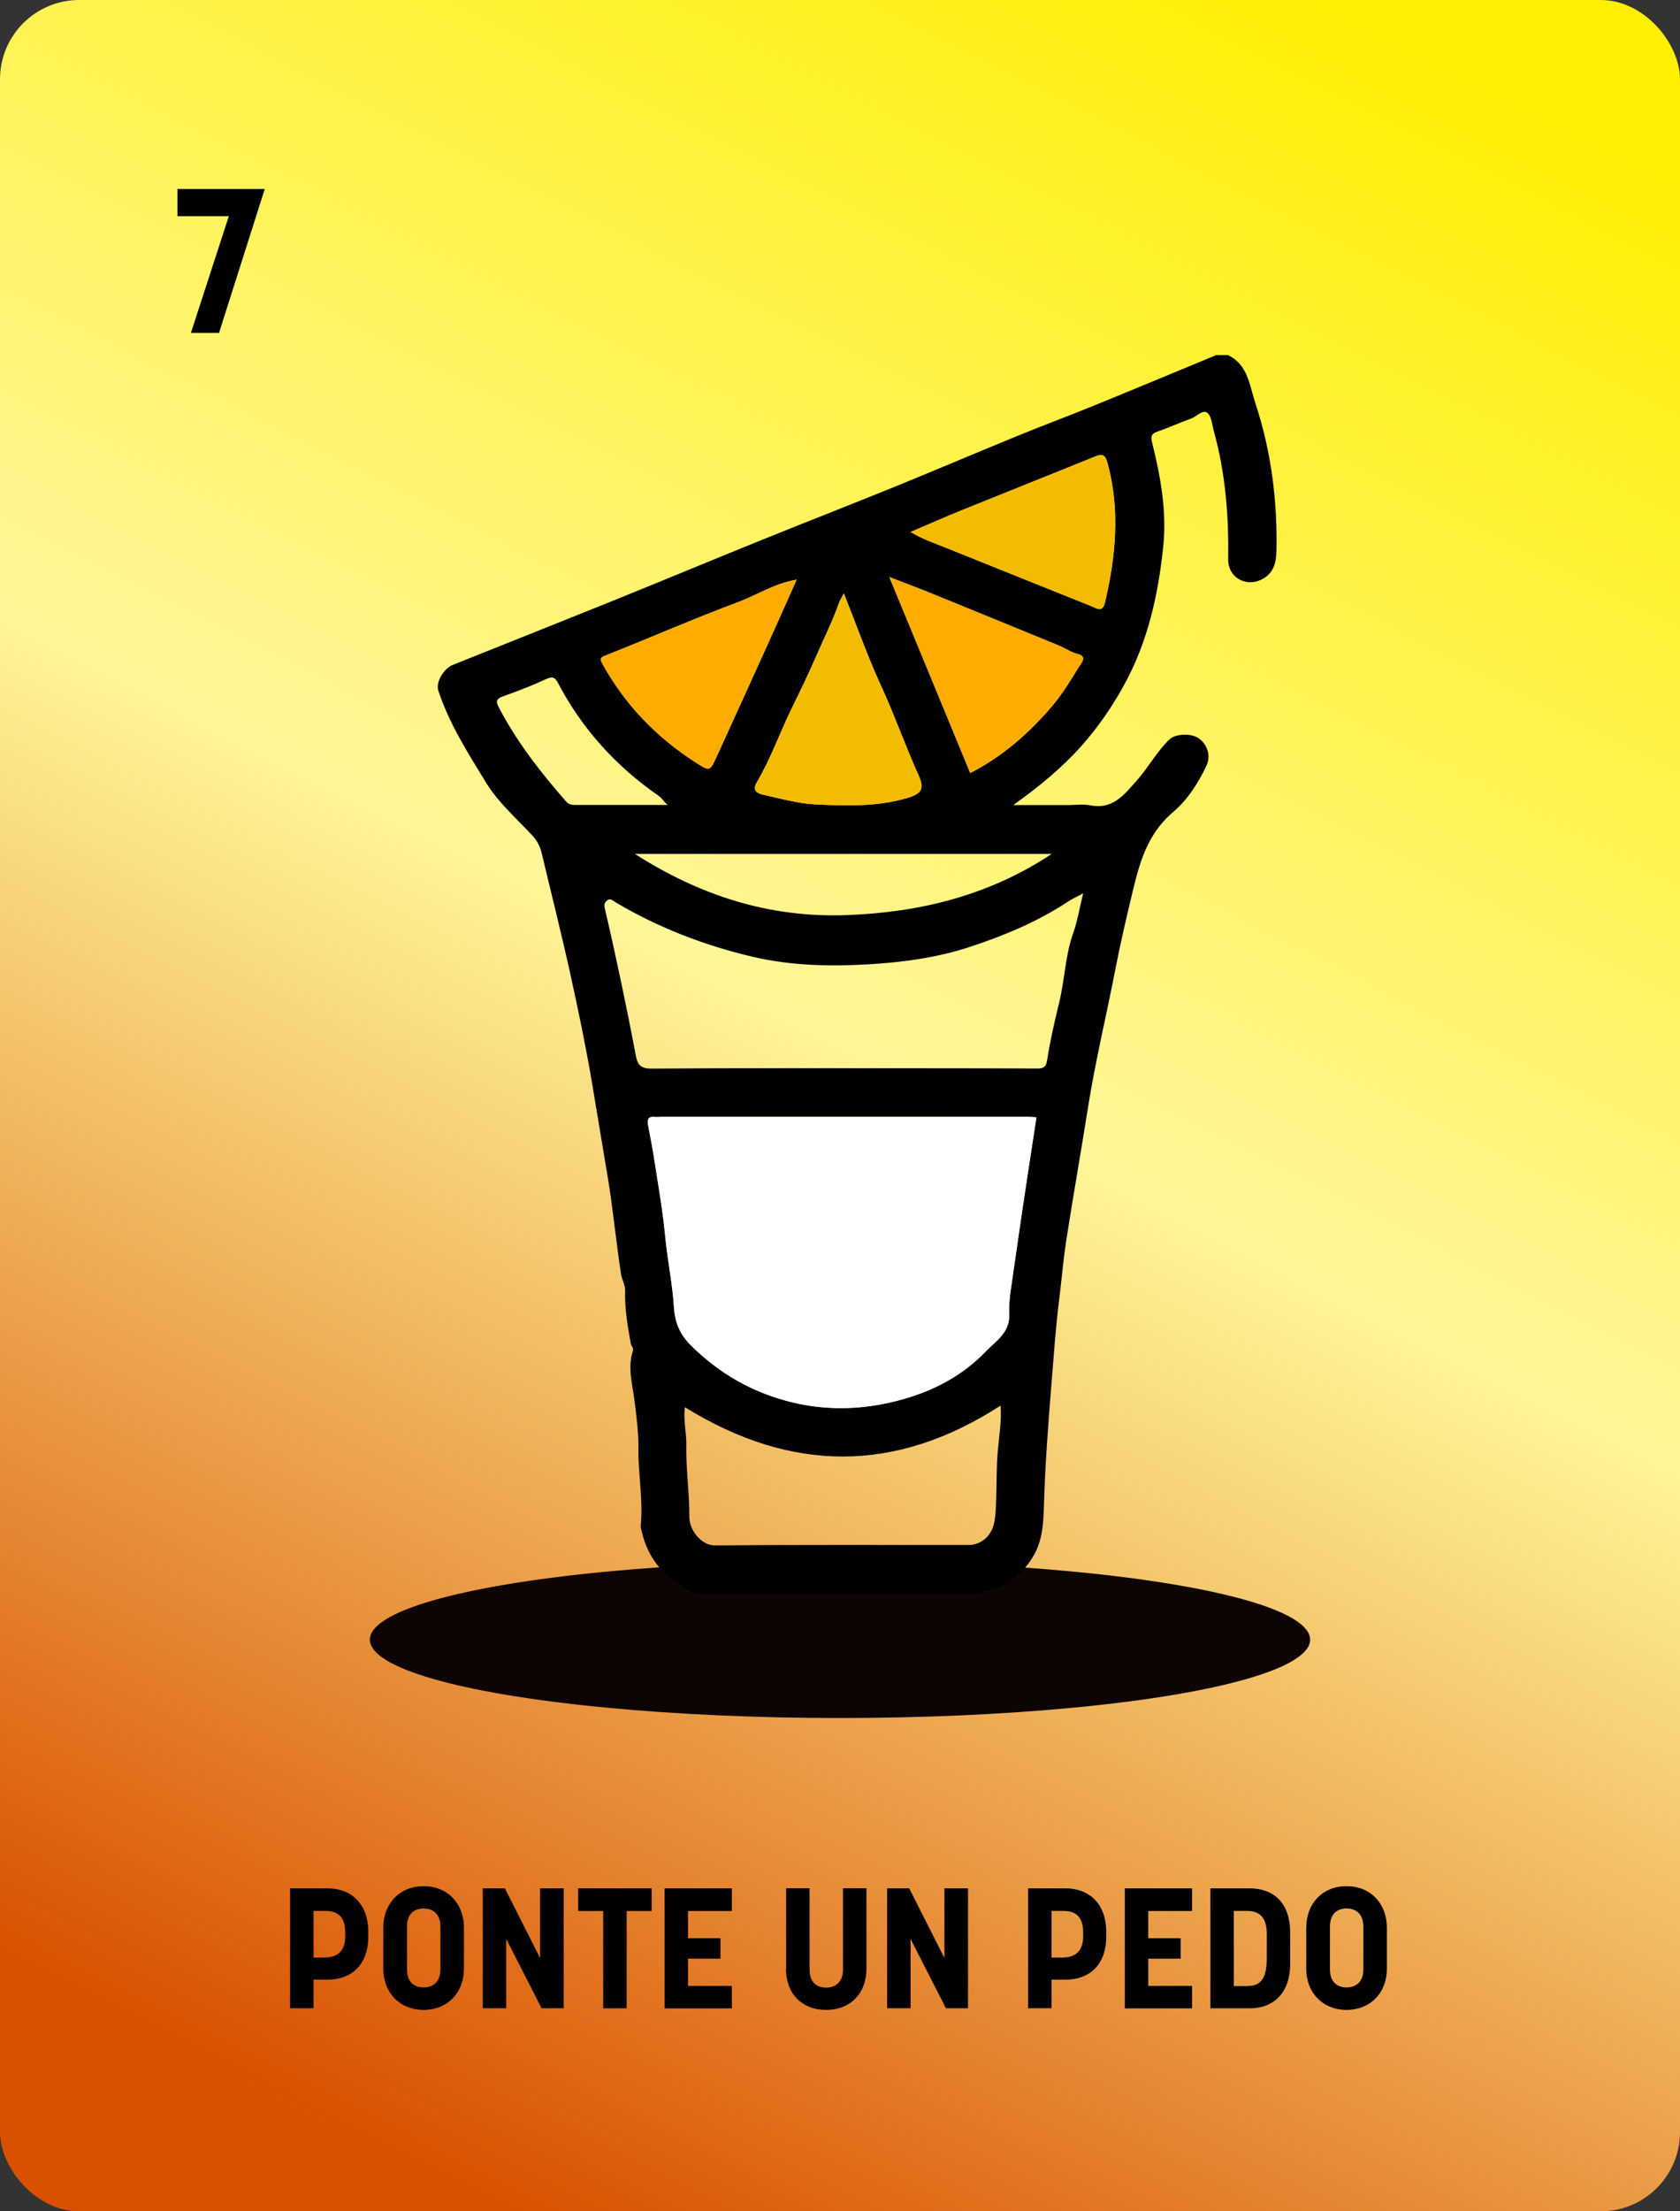
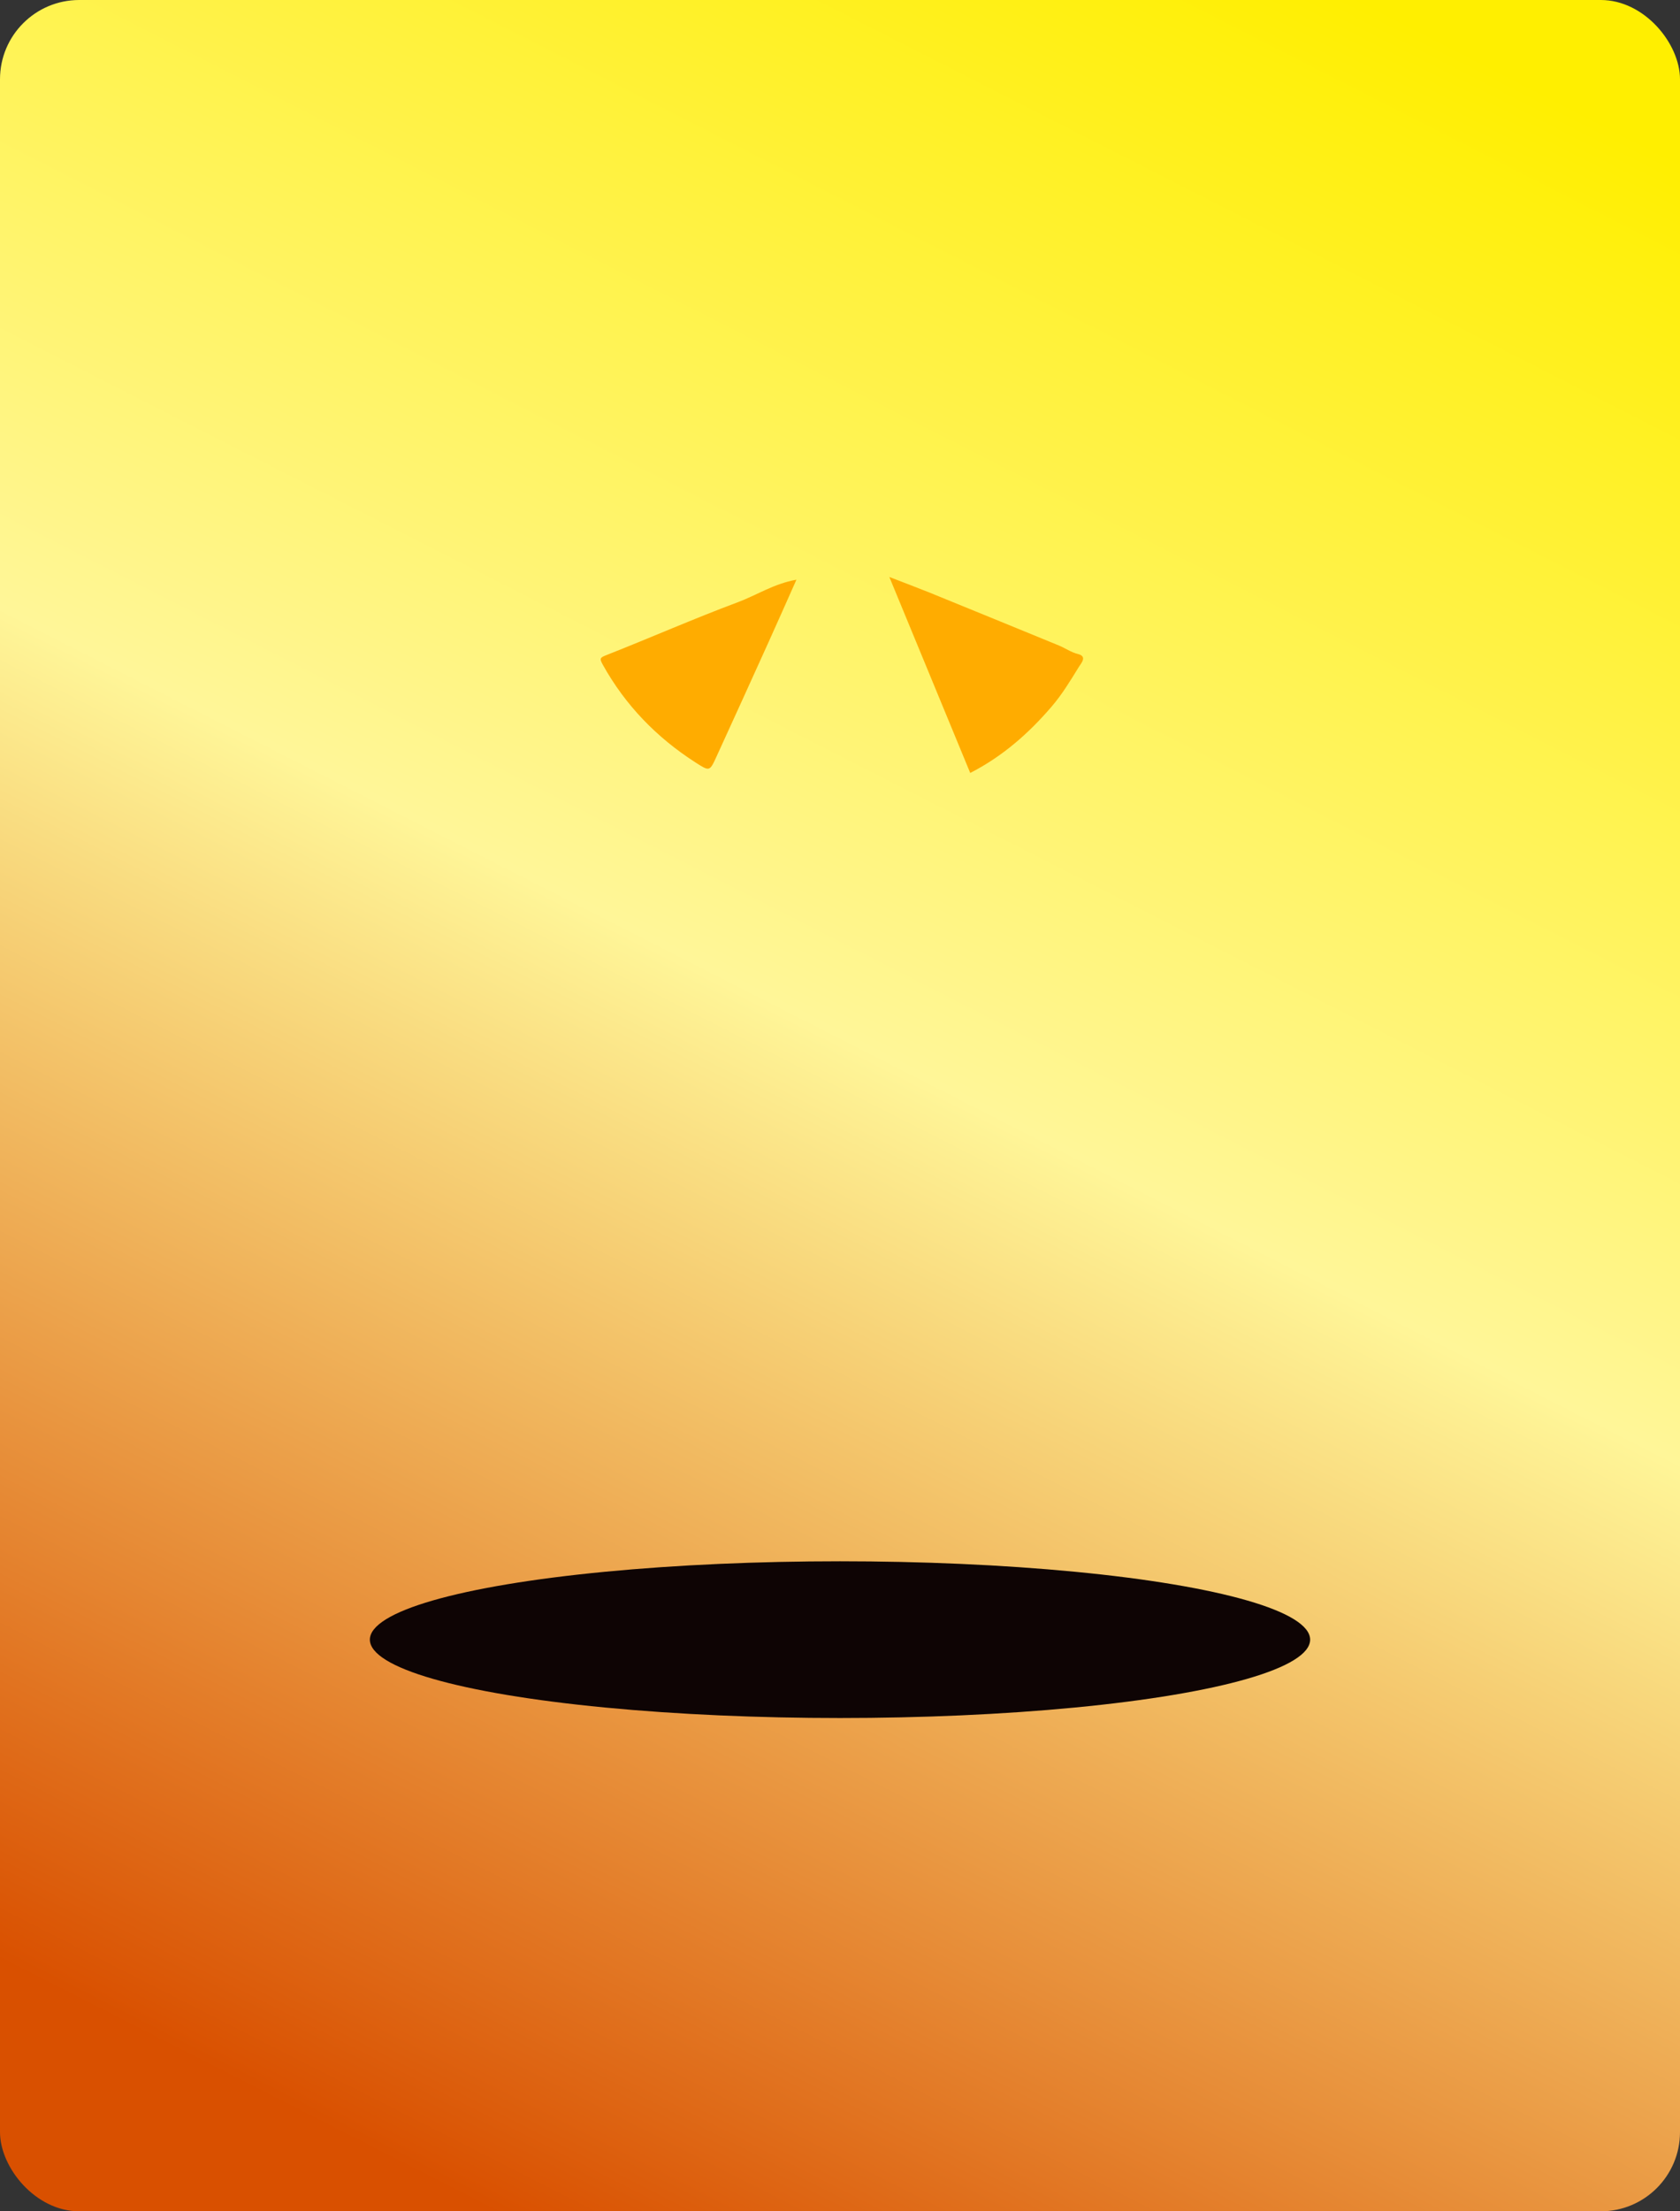
<svg xmlns="http://www.w3.org/2000/svg" id="Capa_1" data-name="Capa 1" viewBox="0 0 190 250">
  <rect x="0" y="0" width="190" height="250" fill="#333333" stroke="none" />
  <defs>
    <linearGradient id="Degradado_sin_nombre_25" data-name="Degradado sin nombre 25" x1="36.32" y1="240.21" x2="157.75" y2="1.8" gradientUnits="userSpaceOnUse">
      <stop offset="0" stop-color="#d95000" />
      <stop offset=".51" stop-color="#fff698" />
      <stop offset="1" stop-color="#ffef00" />
    </linearGradient>
    <style>.cls-1{fill:#f4bc00}.cls-3{fill:#ffac00}</style>
  </defs>
  <rect width="190" height="250" rx="8.96" ry="8.96" style="fill:url(#Degradado_sin_nombre_25)" />
-   <path d="M32.81 213.49h4.25c2.67 0 4.59 1.75 4.59 4.92v.54c0 3.19-1.92 4.86-4.59 4.86h-1.6v3.23h-2.65v-13.55zm3.98 7.81c1.15 0 2.25-.54 2.25-2.36v-.5c0-2-1.13-2.4-2.25-2.4h-1.33v5.27h1.33zM43.35 222.56v-4.61c0-2.77 1.86-4.71 4.56-4.71s4.56 1.94 4.56 4.71v4.61c0 2.75-1.88 4.67-4.56 4.67s-4.56-1.92-4.56-4.67zm4.56 2.13c.9 0 1.9-.48 1.9-2.04v-4.81c0-1.52-.9-2.08-1.9-2.08-.94 0-1.88.5-1.88 2.06v4.81c0 1.52.88 2.06 1.88 2.06zM54.6 213.49h2.5l3.98 7.88v-7.88h2.67v13.55h-2.5l-4-7.84v7.84H54.6v-13.55zM68.22 216.05h-2.83v-2.56h8.31v2.56h-2.83v11h-2.65v-11zM75.16 213.49h7.61v2.56h-4.96v3.08h3.67v2.31h-3.67v3.08h4.96v2.54h-7.61v-13.55zM88.91 222.56v-9.08h2.65v9.17c0 1.5.85 2.06 1.88 2.06.98 0 1.9-.56 1.9-2.06v-9.17h2.65v9.08c0 2.88-1.88 4.67-4.56 4.67s-4.54-1.77-4.54-4.67zM100.33 213.49h2.5l3.98 7.88v-7.88h2.67v13.55h-2.5l-4-7.84v7.84h-2.65v-13.55zM116.27 213.49h4.25c2.67 0 4.59 1.75 4.59 4.92v.54c0 3.19-1.92 4.86-4.59 4.86h-1.6v3.23h-2.65v-13.55zm3.98 7.81c1.15 0 2.25-.54 2.25-2.36v-.5c0-2-1.13-2.4-2.25-2.4h-1.33v5.27h1.33zM127.21 213.49h7.61v2.56h-4.96v3.08h3.67v2.31h-3.67v3.08h4.96v2.54h-7.61v-13.55zM136.89 213.49h4.46c2.69 0 4.56 1.65 4.56 4.96v3.58c0 3.27-1.87 5.02-4.56 5.02h-4.46V213.5zm4.15 11.04c1.27 0 2.23-.5 2.23-3.15v-2.63c0-1.46-.38-2.71-2.23-2.71h-1.5v8.5h1.5zM147.73 222.56v-4.61c0-2.77 1.86-4.71 4.56-4.71s4.56 1.94 4.56 4.71v4.61c0 2.75-1.88 4.67-4.56 4.67s-4.56-1.92-4.56-4.67zm4.56 2.13c.9 0 1.9-.48 1.9-2.04v-4.81c0-1.52-.9-2.08-1.9-2.08-.94 0-1.88.5-1.88 2.06v4.81c0 1.52.88 2.06 1.88 2.06zM25.88 24.44h-5.81v-3.07h9.87l-5.17 16.27h-3.18l4.29-13.2z" />
  <ellipse cx="95" cy="185.37" rx="53.17" ry="8.86" style="fill:#0e0404" />
  <g>
-     <path d="M138.89 40.15c2.25 1.09 2.41 3.39 3.07 5.38 1.81 5.46 2.52 11.08 2.4 16.81-.03 1.34-.35 2.53-1.73 3.2-1.78.86-3.77-.3-3.73-2.31.08-4.9-.31-9.75-1.62-14.49-.2-.72-.25-1.67-.74-2.07-.5-.41-1.2.42-1.83.65-1.28.45-2.51 1.03-3.8 1.47-.7.24-.79.52-.61 1.25.96 3.87 1.68 7.77 1.25 11.81-.57 5.44-1.74 10.7-4.4 15.55-1.35 2.47-2.92 4.76-4.8 6.88-2.21 2.49-4.74 4.58-7.76 6.74h6.13c.87 0 1.76-.14 2.59.03 2.54.49 3.79-1.16 5.23-2.78 1.33-1.49 2.27-3.27 3.7-4.66.7-.68 2.52-.74 3.36-.12.98.71 1.35 2 .85 3.07-.94 1.99-2.17 3.89-3.79 5.26-3 2.54-3.85 5.96-4.68 9.46-.64 2.69-1.27 5.39-1.8 8.11-1.02 5.31-2.31 10.57-3.15 15.92-.78 4.95-1.66 9.89-2.43 14.85-.36 2.33-.55 4.68-.84 7.02-.38 3.02-.58 6.05-.83 9.08-.38 4.67-.73 9.33-.87 14.02-.06 1.93-.14 3.95-1.27 5.77-1.31 2.12-3.09 3.4-5.49 3.89-.1.02-.19.15-.28.23H78.75c-3.21-1.39-5.44-3.63-6.2-7.15-.04-.18-.11-.36-.09-.53.3-2.93-.3-5.83-.26-8.76.03-1.71-.22-3.59-.44-5.38-.22-1.81-.8-3.71-.2-5.57.14-.42-.16-.57-.21-.85-.37-1.98-.71-3.97-.65-6 .02-.63-.35-1.22-.46-1.87-.58-3.71-.91-7.45-1.54-11.17-.59-3.47-1.15-6.96-1.74-10.44-.71-4.16-1.57-8.31-2.48-12.43-1-4.53-2.14-9.03-3.21-13.54-.19-.79-.51-1.44-1.09-2.05-1.81-1.94-3.87-3.75-5.23-5.98-2.03-3.32-4.15-6.64-5.38-10.38-.31-.94.6-2.48 1.64-2.9 5.94-2.38 11.88-4.74 17.81-7.13 5.85-2.36 11.67-4.79 17.51-7.15 4.88-1.97 9.78-3.88 14.66-5.86 4.71-1.92 9.39-3.91 14.1-5.84 2.77-1.13 5.57-2.17 8.34-3.3 4.64-1.89 9.27-3.82 13.91-5.74h1.37zm-21.67 86.16c-.35-.02-.71-.05-1.07-.05H74.9c-.27 0-.55.04-.82.01-.79-.08-.91.3-.77.98.28 1.44.55 2.88.77 4.33.42 2.73.91 5.45 1.16 8.21.25 2.66.82 5.29.98 7.95.11 1.73.67 3.1 1.85 4.28 3.28 3.28 7.14 5.47 11.67 6.55 3.35.79 6.75.81 10.04.17 4.4-.85 8.52-2.63 11.71-5.96 1.14-1.19 2.74-2.1 2.65-4.23-.03-.79.02-1.7.15-2.54.45-3.13.89-6.26 1.36-9.39.51-3.42 1.04-6.84 1.57-10.31zm5.27-25.31c-.71.39-1.27.64-1.78.98-3.42 2.25-7.19 3.81-11.02 5.07-3.73 1.23-7.69 1.76-11.62 1.98-4.31.24-8.66.14-12.89-.85-5.45-1.27-10.64-3.27-15.48-6.12-.36-.21-.64-.58-1.06-.24-.43.34-.27.75-.16 1.22.63 2.7 1.22 5.4 1.79 8.11.57 2.71 1.12 5.43 1.63 8.16.19 1.04.53 1.51 1.78 1.5 9.8-.07 19.6-.04 29.4-.04 4.69 0 9.39.01 14.08.03.68 0 1.12 0 1.27-.95.33-2.18.83-4.33 1.35-6.47.64-2.6.68-5.32 1.59-7.87.48-1.36.71-2.8 1.13-4.51zm-45.03 58.1c-.2 1.51.19 2.89.16 4.26-.06 2.72.36 5.42.34 8.13-.01 1.5 1.37 3.24 2.88 3.23 9.56-.09 19.13-.04 28.7-.05 1.39 0 2.52-.99 2.85-2.32.25-1.02.24-2.05.28-3.08.06-1.75.02-3.5.18-5.27.15-1.68.44-3.41.31-5.09-11.92 7.71-23.72 7.58-35.69.19zm17.98-92.02c-.24.47-.44.75-.55 1.06-.71 2.06-1.7 4.01-2.56 5.99-.86 1.98-1.8 3.94-2.76 5.89-1.37 2.79-2.4 5.75-3.98 8.43-.56.96.1 1.25.73 1.39 1.98.44 3.98 1.01 5.99 1.1 3.45.15 6.93.28 10.32-.74 1.61-.48 1.95-1.01 1.24-2.59-1.52-3.36-2.73-6.84-4.28-10.2-1.52-3.31-2.73-6.76-4.16-10.34zM71.8 96.54c7.32 4.68 15.16 7.24 23.92 6.92 8.33-.31 16.09-2.2 23.23-6.92H71.81zm37.94-9.15c3.63-1.86 6.6-4.47 9.18-7.48 1.19-1.38 2.15-2.98 3.11-4.53.23-.37.99-1.16-.12-1.43-.81-.2-1.44-.67-2.17-.97-4.88-2-9.76-4-14.65-5.99-1.44-.59-2.91-1.13-4.51-1.75 3.1 7.51 6.11 14.79 9.15 22.16zM90.09 65.53c-2.57.45-4.5 1.76-6.63 2.55-4.98 1.85-9.85 4-14.79 5.95-.78.31-.88.37-.45 1.14 2.55 4.57 6.07 8.19 10.45 11.01 1.61 1.03 1.61 1.06 2.4-.67 1.97-4.32 3.94-8.64 5.9-12.97 1.02-2.25 2.02-4.52 3.13-7.01zM103 60.14c1.36.83 2.69 1.26 3.97 1.78 5.49 2.2 10.98 4.41 16.47 6.61.57.23 1.25.78 1.53-.4 1.22-5.2 1.72-10.4.32-15.68-.3-1.14-.63-1.17-1.53-.8-5.01 2.04-10.03 4.03-15.04 6.06-1.88.76-3.74 1.59-5.72 2.43zM75.54 91c-.44-.28-.64-.74-1-.99-4.83-3.34-8.68-7.56-11.42-12.77-.32-.6-.58-.83-1.33-.48-1.58.74-3.23 1.37-4.88 1.96-.75.27-.88.52-.5 1.25 2.03 3.9 4.71 7.32 7.58 10.61.3.35.65.43 1.07.42h10.48z" />
-     <path d="M117.21 126.32c-.53 3.48-1.06 6.89-1.57 10.31-.46 3.13-.91 6.26-1.36 9.39-.12.84-.18 1.75-.15 2.54.09 2.13-1.51 3.04-2.65 4.23-3.19 3.33-7.31 5.11-11.71 5.96-3.29.63-6.69.62-10.04-.17-4.53-1.07-8.4-3.27-11.67-6.55-1.18-1.19-1.75-2.55-1.85-4.28-.16-2.66-.74-5.29-.98-7.95-.26-2.76-.74-5.48-1.16-8.21-.22-1.45-.49-2.89-.77-4.33-.13-.68-.02-1.06.77-.98.27.03.55-.01.82-.01h41.25c.36 0 .72.04 1.07.05z" style="fill:#fff" />
-     <path class="cls-1" d="M95.43 67.08c1.43 3.59 2.63 7.04 4.16 10.34 1.55 3.35 2.76 6.84 4.28 10.2.71 1.57.37 2.1-1.24 2.59-3.4 1.02-6.87.9-10.32.74-2.01-.09-4.01-.66-5.99-1.1-.63-.14-1.3-.43-.73-1.39 1.59-2.68 2.61-5.64 3.98-8.43.96-1.95 1.9-3.91 2.76-5.89.86-1.99 1.85-3.94 2.56-5.99.11-.31.3-.6.55-1.06z" />
    <path class="cls-3" d="m109.73 87.39-9.15-22.16c1.6.62 3.06 1.17 4.51 1.75 4.89 1.99 9.77 3.99 14.65 5.99.73.3 1.37.77 2.17.97 1.1.27.34 1.07.12 1.43-.96 1.56-1.92 3.15-3.11 4.53-2.59 3.02-5.55 5.62-9.18 7.48zM90.07 65.54c-1.11 2.49-2.11 4.76-3.13 7.01-1.96 4.33-3.92 8.65-5.9 12.97-.79 1.73-.79 1.7-2.4.67-4.38-2.82-7.9-6.44-10.45-11.01-.43-.77-.33-.83.45-1.14 4.95-1.95 9.81-4.09 14.79-5.95 2.13-.79 4.06-2.09 6.63-2.55z" />
-     <path class="cls-1" d="M102.98 60.14c1.98-.84 3.84-1.67 5.72-2.43 5.01-2.03 10.03-4.02 15.04-6.06.91-.37 1.23-.34 1.53.8 1.4 5.28.9 10.47-.32 15.68-.28 1.17-.96.63-1.53.4-5.49-2.19-10.98-4.4-16.47-6.61-1.29-.52-2.62-.95-3.97-1.78z" />
  </g>
</svg>